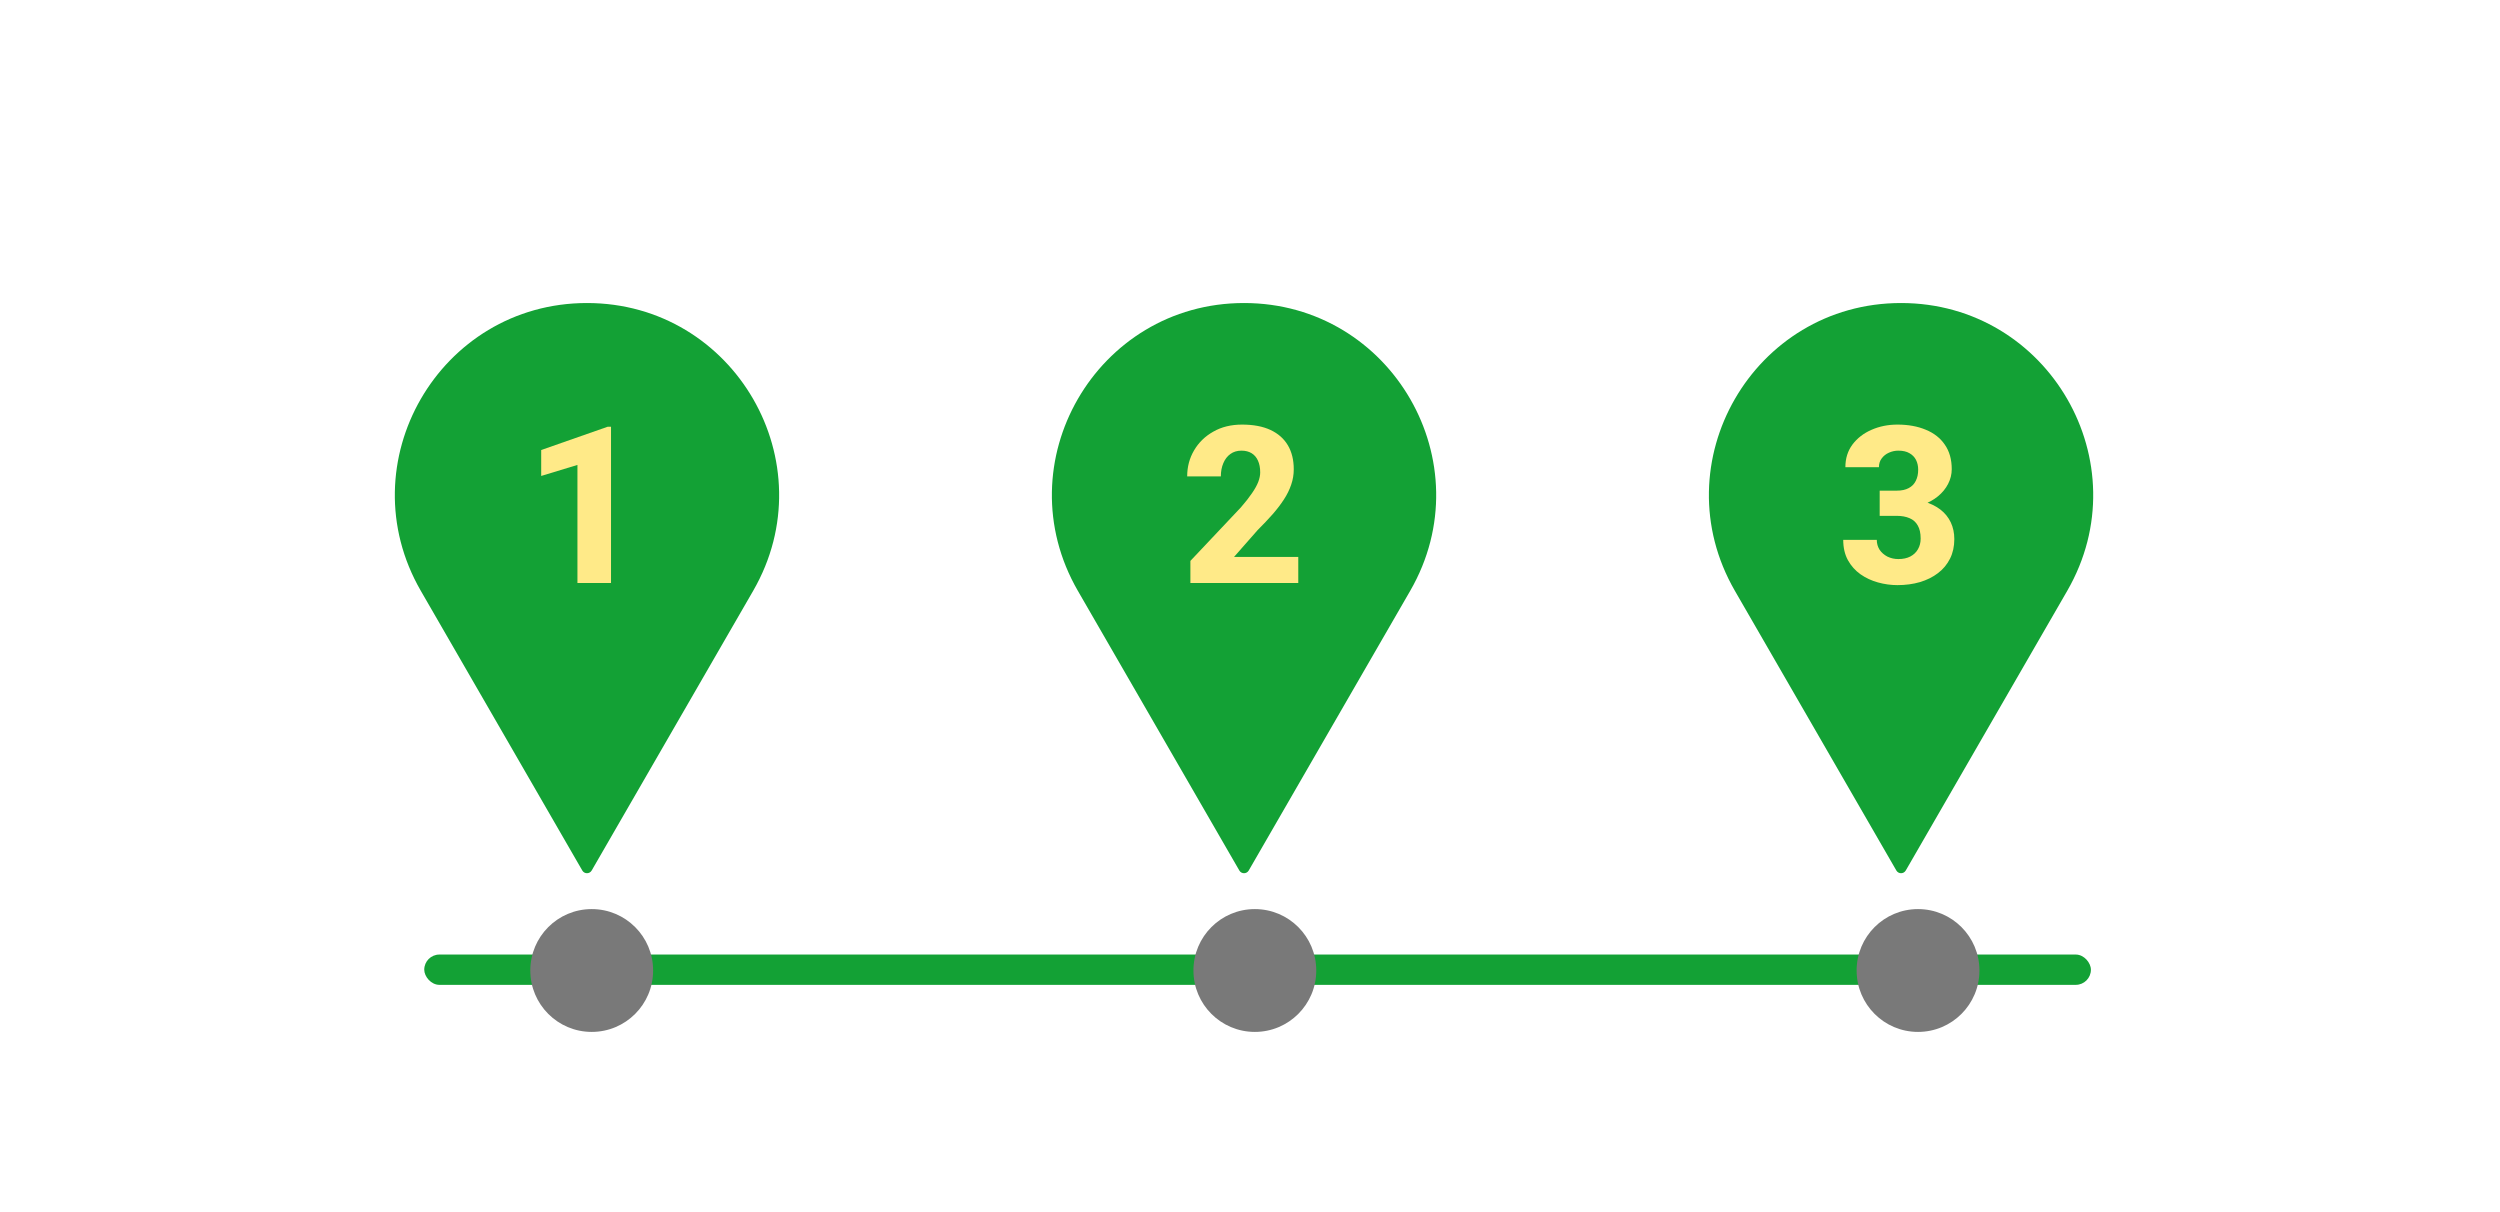
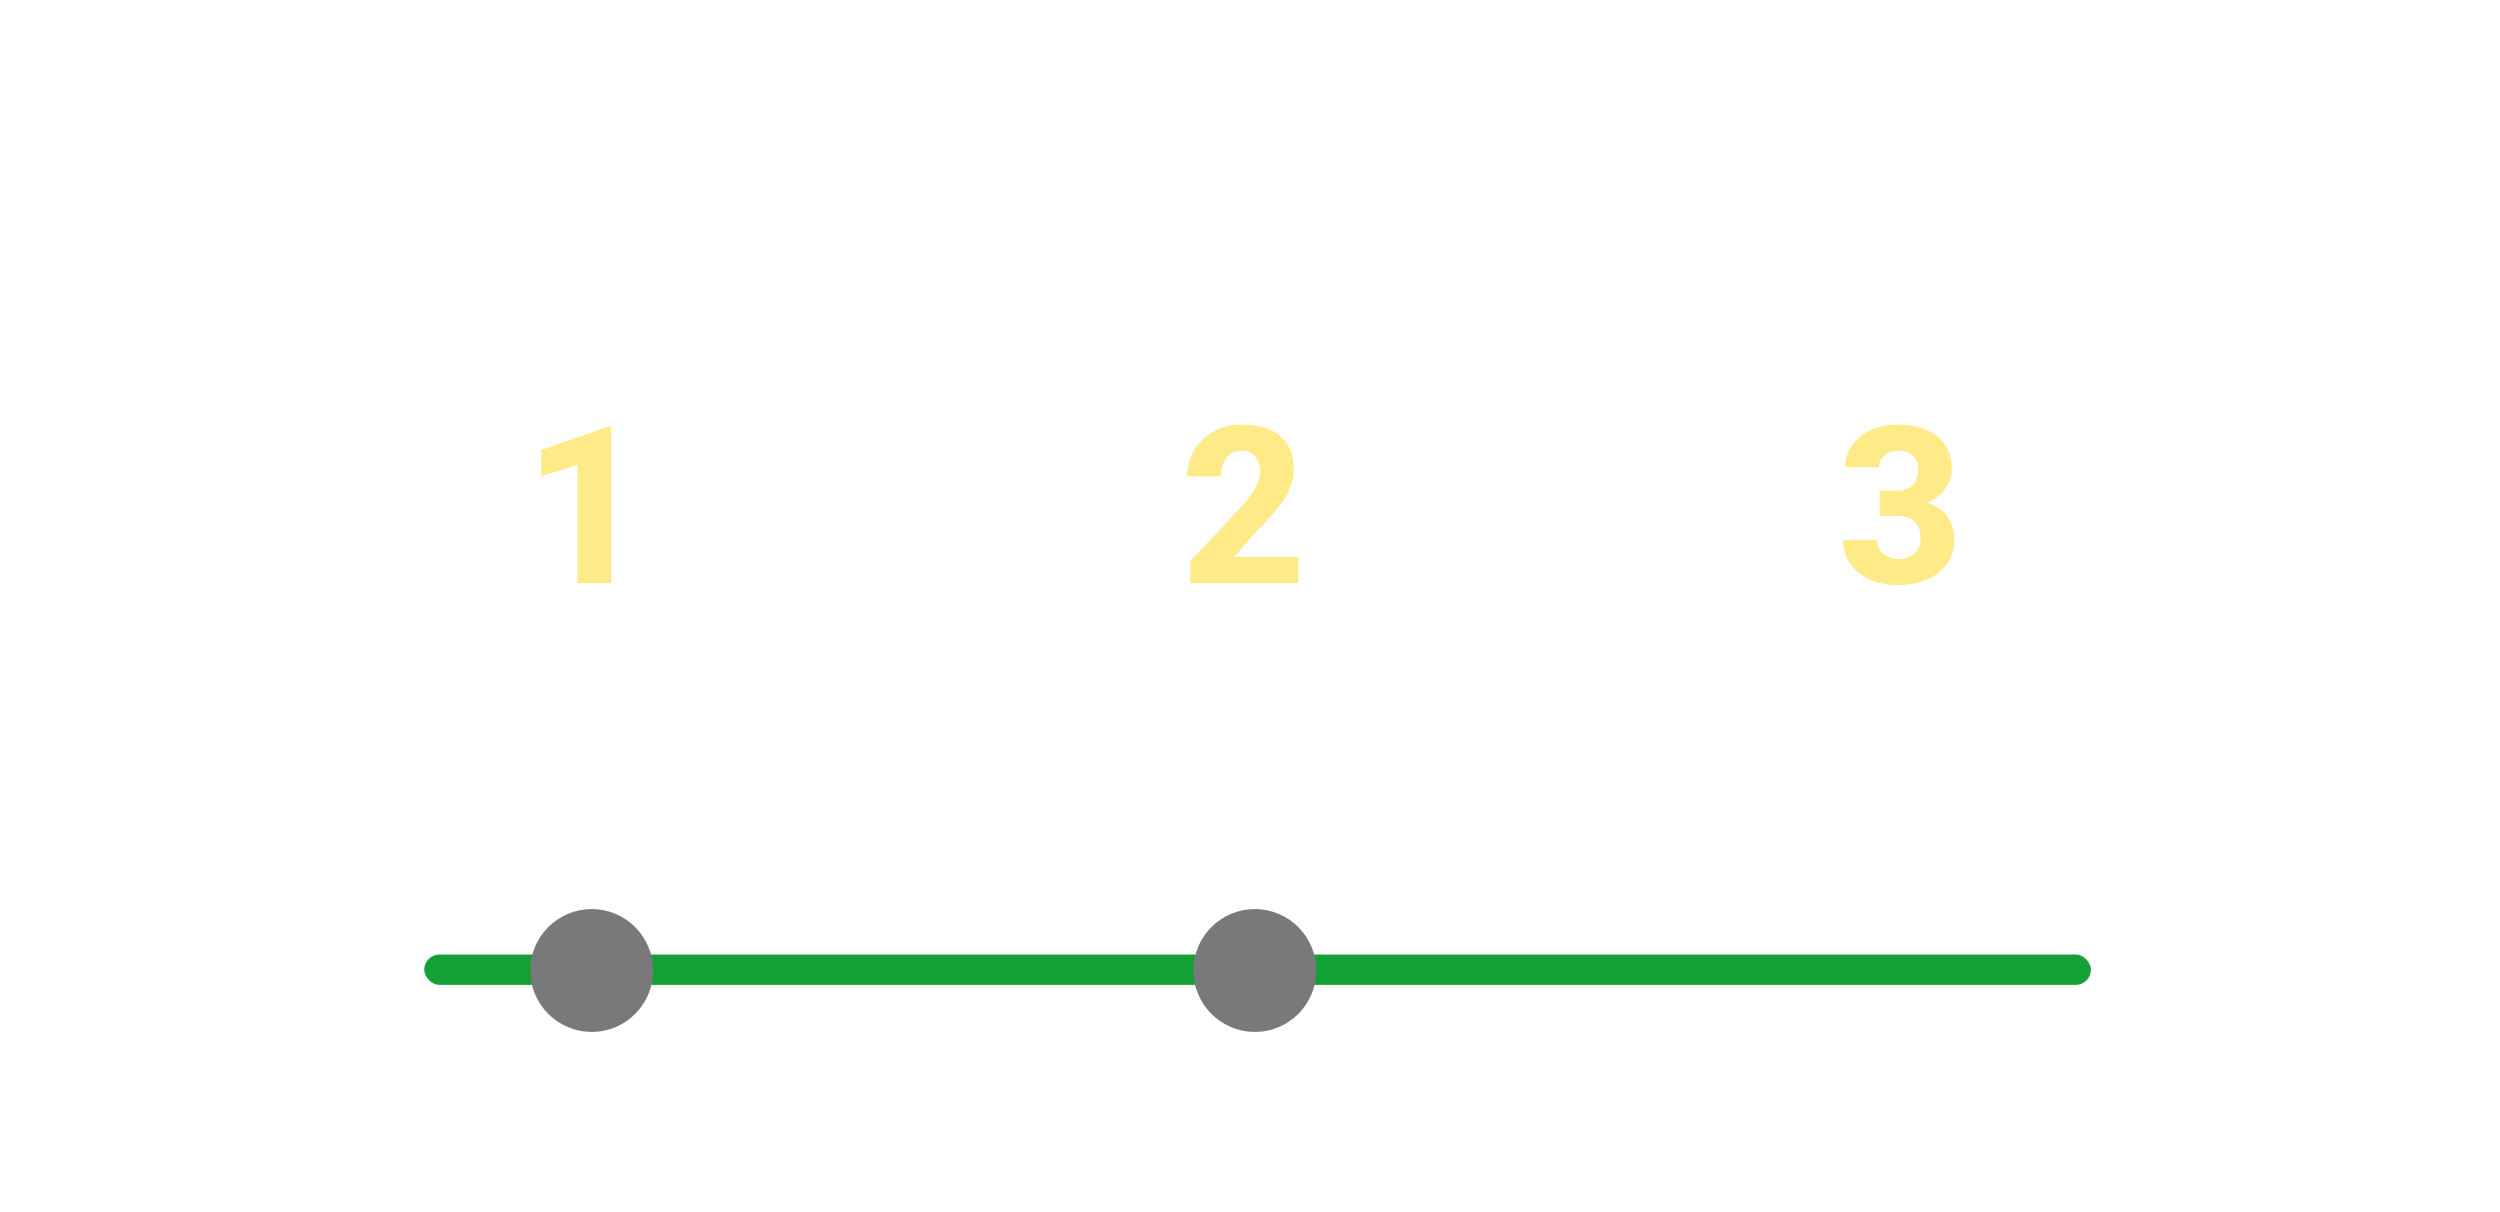
<svg xmlns="http://www.w3.org/2000/svg" width="165" height="80" viewBox="0 0 165 80" fill="none">
-   <path d="M39.051 57.453L49.708 38.995C54.582 30.553 48.489 20 38.741 20C28.993 20 22.9 30.553 27.774 38.995L38.431 57.453C38.569 57.692 38.913 57.692 39.051 57.453H39.051Z" fill="#13A135" />
  <path d="M40.327 28.165V38.477H38.111V30.685L35.719 31.413V29.701L40.107 28.165H40.327Z" fill="#FFEA88" />
-   <path d="M82.416 57.453L93.073 38.995C97.947 30.553 91.854 20 82.106 20C72.358 20 66.265 30.553 71.139 38.995L81.796 57.453C81.934 57.692 82.278 57.692 82.416 57.453H82.416Z" fill="#13A135" />
  <path d="M85.686 36.757V38.477H78.566V37.019L81.892 33.494C82.204 33.136 82.451 32.819 82.635 32.546C82.824 32.272 82.961 32.025 83.046 31.803C83.131 31.576 83.173 31.369 83.173 31.18C83.173 30.873 83.124 30.614 83.025 30.401C82.93 30.189 82.791 30.026 82.607 29.913C82.423 29.8 82.199 29.743 81.935 29.743C81.651 29.743 81.409 29.816 81.206 29.963C81.003 30.109 80.847 30.312 80.739 30.571C80.63 30.826 80.576 31.116 80.576 31.442H78.354C78.354 30.814 78.504 30.243 78.806 29.729C79.109 29.21 79.531 28.797 80.073 28.491C80.616 28.179 81.251 28.023 81.977 28.023C82.723 28.023 83.348 28.142 83.853 28.377C84.357 28.613 84.74 28.951 84.999 29.389C85.259 29.828 85.388 30.357 85.388 30.975C85.388 31.324 85.332 31.661 85.219 31.987C85.11 32.312 84.952 32.636 84.744 32.956C84.537 33.277 84.287 33.605 83.994 33.94C83.702 34.27 83.371 34.62 83.003 34.987L81.446 36.757H85.686Z" fill="#FFEA88" />
-   <path d="M125.78 57.453L136.437 38.995C141.31 30.553 135.218 20 125.469 20C115.721 20 109.628 30.553 114.503 38.995L125.159 57.453C125.297 57.692 125.642 57.692 125.779 57.453H125.78Z" fill="#13A135" />
  <path d="M124.059 32.383H125.185C125.506 32.383 125.77 32.327 125.977 32.213C126.19 32.1 126.345 31.94 126.444 31.732C126.548 31.524 126.6 31.281 126.6 31.003C126.6 30.762 126.553 30.548 126.459 30.359C126.364 30.17 126.22 30.022 126.027 29.913C125.838 29.8 125.593 29.743 125.291 29.743C125.074 29.743 124.866 29.788 124.668 29.878C124.475 29.963 124.317 30.088 124.194 30.253C124.071 30.413 124.01 30.607 124.01 30.833H121.795C121.795 30.258 121.95 29.76 122.262 29.34C122.578 28.92 122.995 28.597 123.514 28.37C124.038 28.139 124.609 28.023 125.227 28.023C125.94 28.023 126.565 28.137 127.103 28.363C127.645 28.585 128.065 28.915 128.362 29.354C128.664 29.788 128.815 30.326 128.815 30.968C128.815 31.303 128.735 31.626 128.575 31.937C128.419 32.244 128.195 32.518 127.902 32.758C127.615 32.994 127.27 33.183 126.869 33.324C126.473 33.461 126.032 33.53 125.546 33.53H124.059V32.383ZM124.059 34.046V32.921H125.546C126.083 32.921 126.565 32.982 126.989 33.105C127.414 33.228 127.775 33.405 128.072 33.636C128.369 33.867 128.596 34.148 128.752 34.478C128.907 34.808 128.985 35.176 128.985 35.582C128.985 36.063 128.891 36.493 128.702 36.87C128.513 37.248 128.249 37.566 127.909 37.825C127.57 38.085 127.171 38.283 126.713 38.42C126.256 38.552 125.76 38.618 125.227 38.618C124.798 38.618 124.371 38.559 123.946 38.441C123.522 38.323 123.137 38.144 122.793 37.903C122.448 37.658 122.172 37.349 121.965 36.976C121.757 36.599 121.653 36.151 121.653 35.632H123.868C123.868 35.872 123.93 36.089 124.052 36.283C124.18 36.471 124.352 36.622 124.569 36.736C124.791 36.844 125.031 36.898 125.291 36.898C125.602 36.898 125.866 36.842 126.083 36.728C126.305 36.611 126.473 36.45 126.586 36.247C126.704 36.044 126.763 35.811 126.763 35.547C126.763 35.188 126.699 34.9 126.572 34.683C126.449 34.461 126.27 34.301 126.034 34.202C125.798 34.098 125.515 34.046 125.185 34.046H124.059Z" fill="#FFEA88" />
  <rect x="28" y="63" width="110" height="2" rx="1" fill="#13A135" />
  <circle cx="39.053" cy="64.053" r="4.053" fill="#797979" />
  <circle cx="82.82" cy="64.053" r="4.053" fill="#797979" />
-   <circle cx="126.59" cy="64.053" r="4.053" fill="#797979" />
</svg>